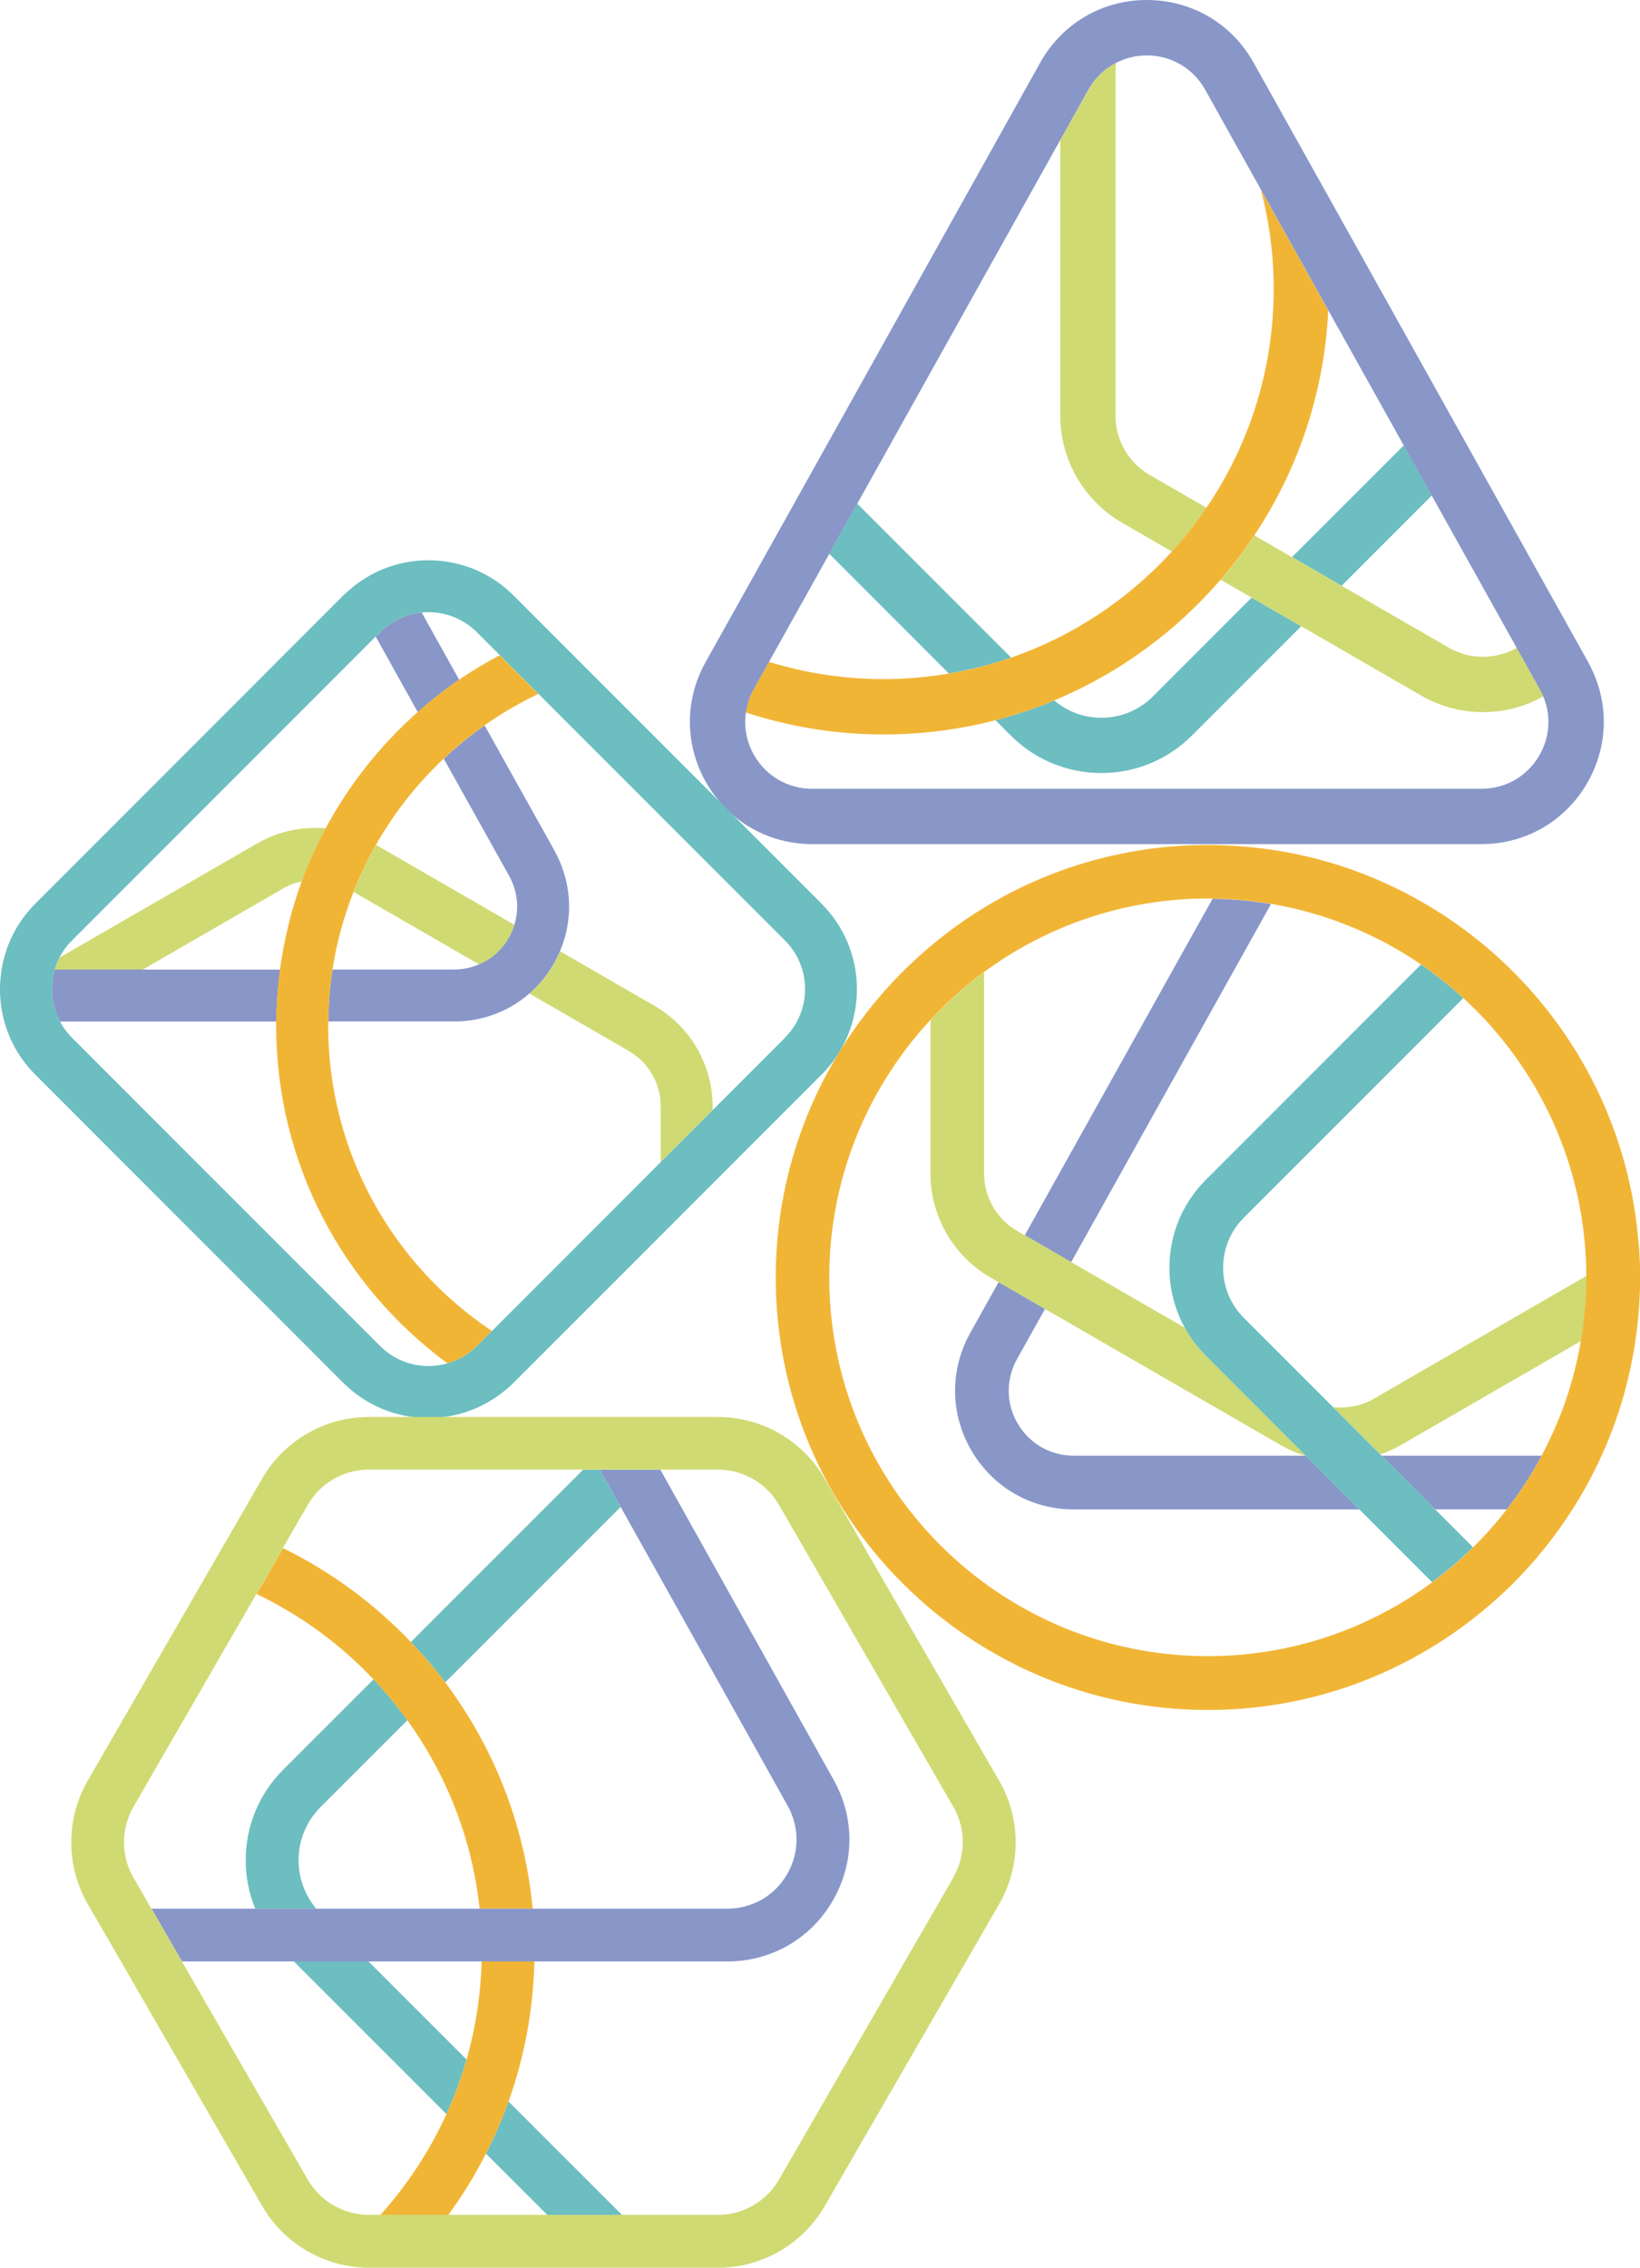
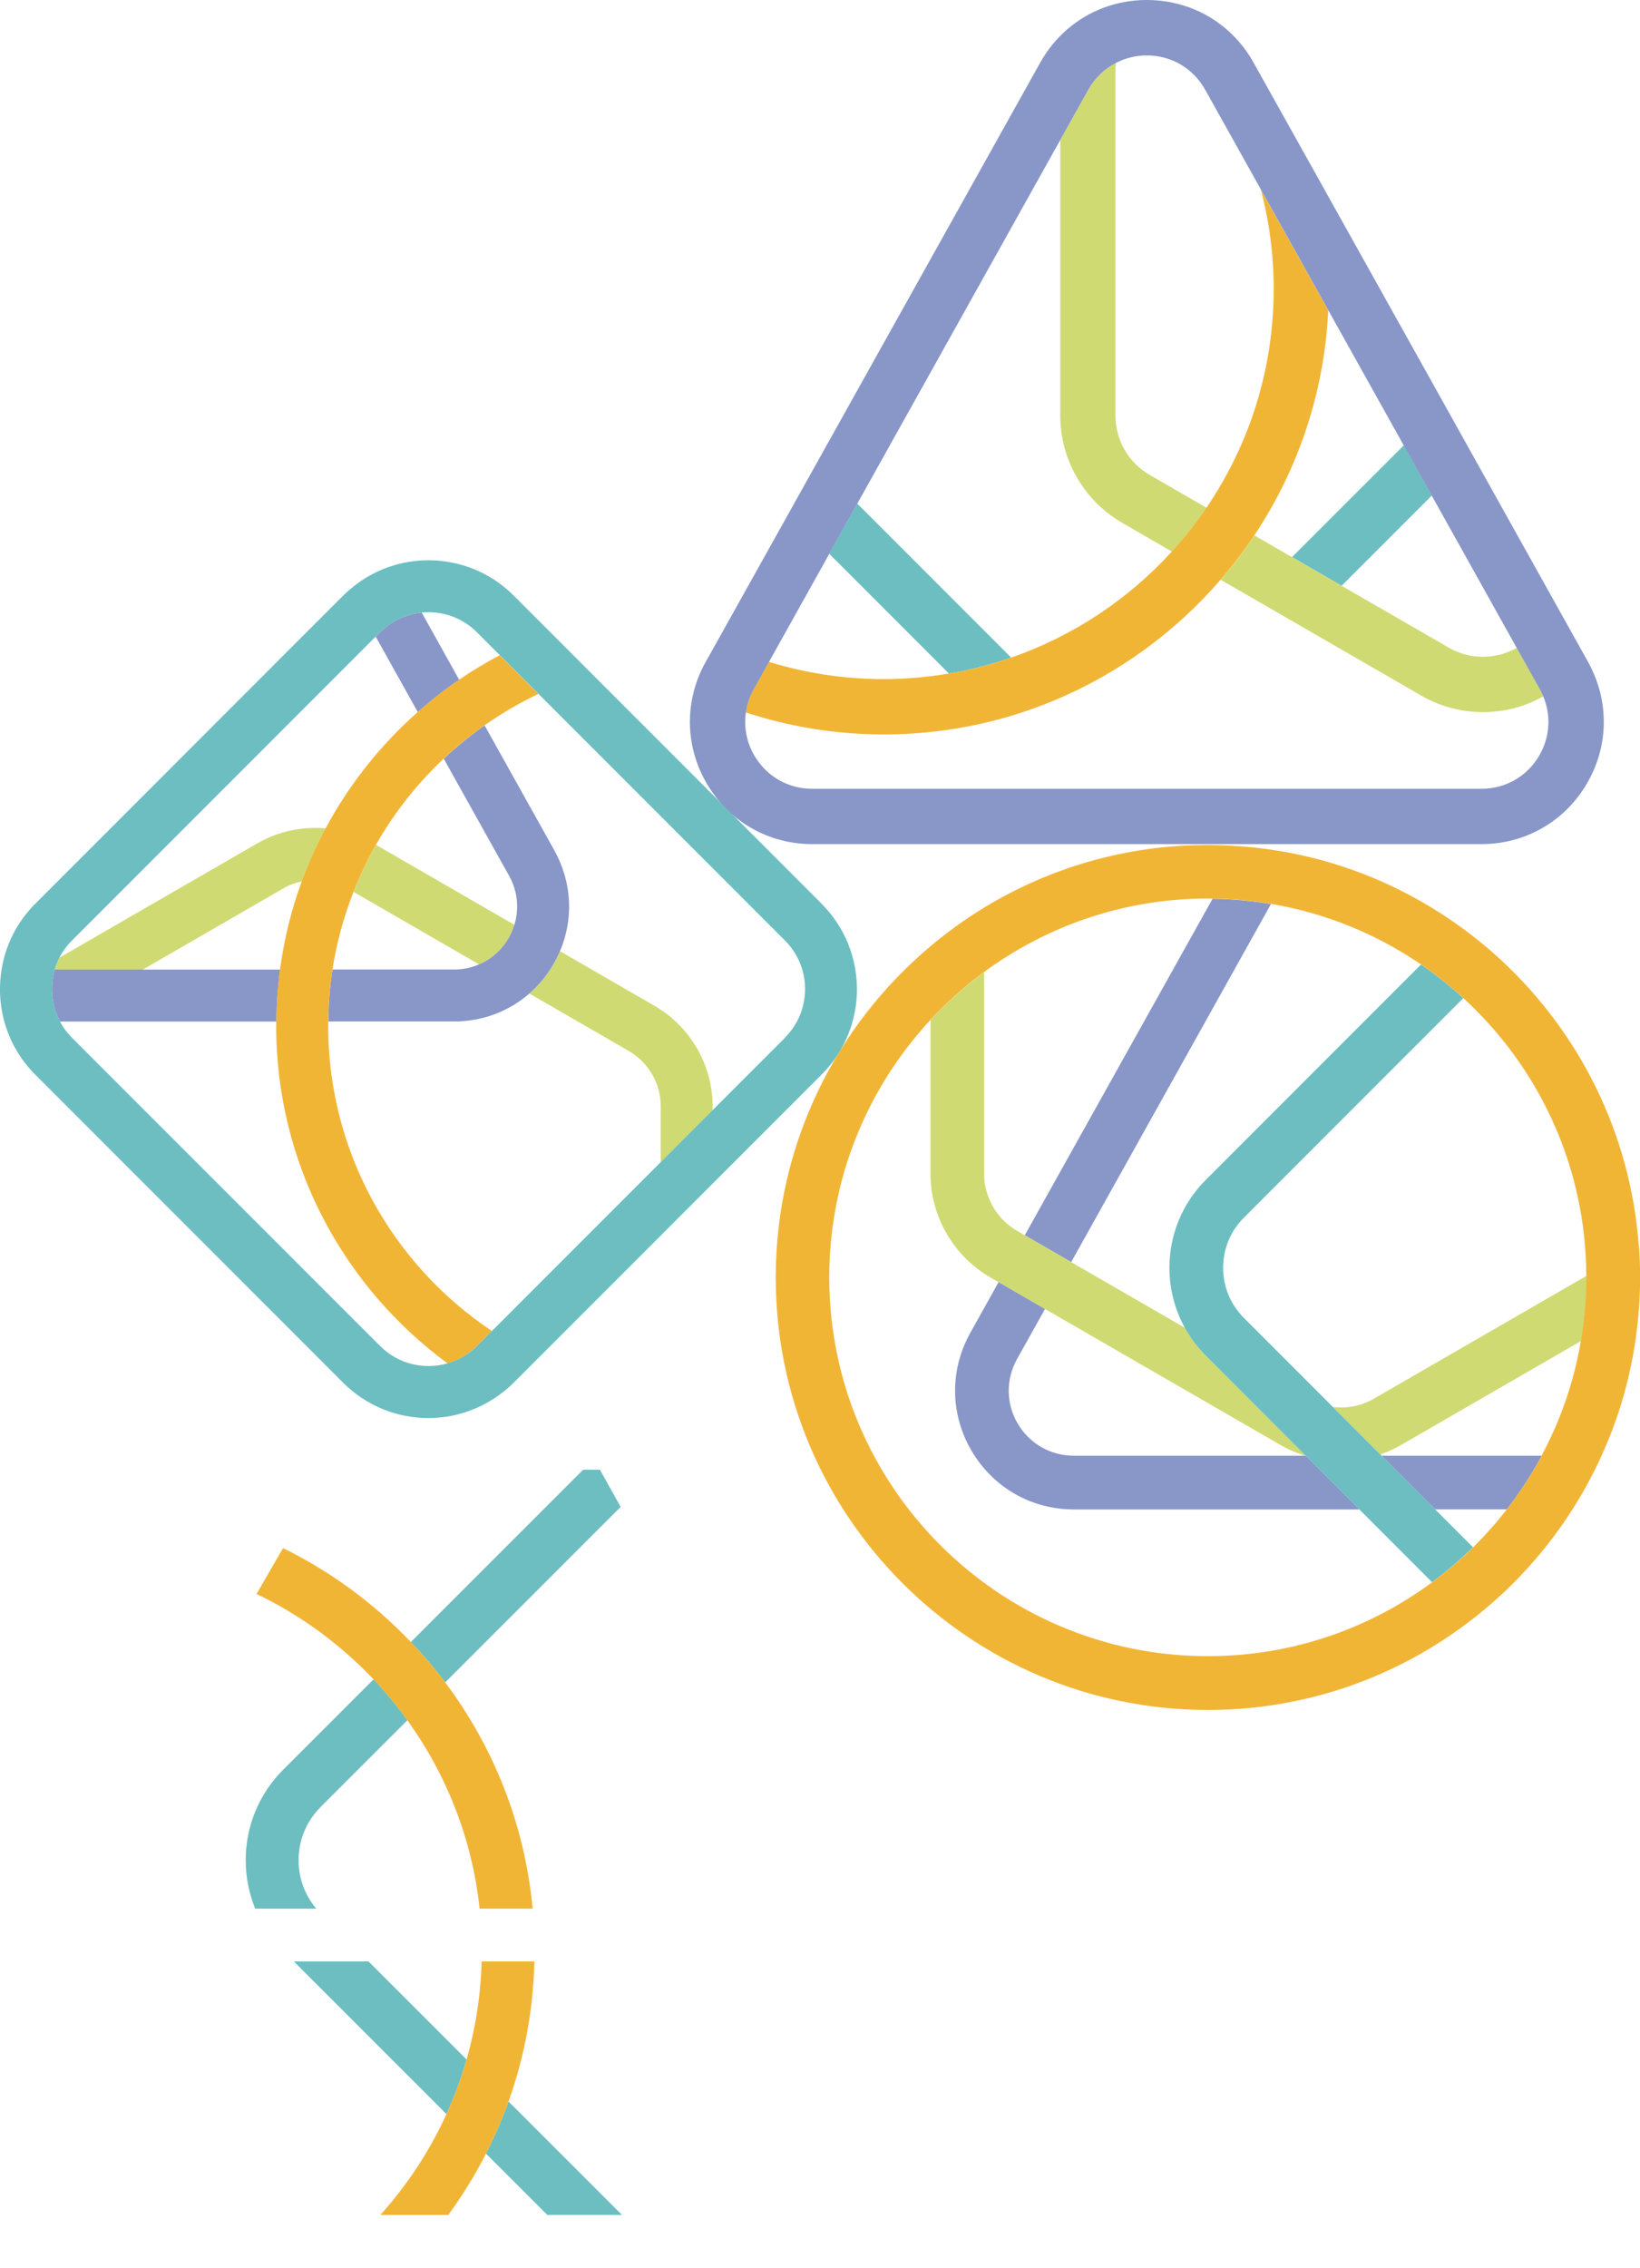
<svg xmlns="http://www.w3.org/2000/svg" id="Layer_1" viewBox="0 0 193.95 268.01">
  <defs>
    <style>.cls-1{fill:none;}.cls-1,.cls-2,.cls-3,.cls-4,.cls-5{stroke-width:0px;}.cls-2{fill:#8897c8;}.cls-3{fill:#6cbec1;}.cls-4{fill:#d0da72;}.cls-5{fill:#f1b536;}</style>
  </defs>
  <path class="cls-1" d="m168.08,82.21l-14.2-8.2-12.91,12.91c-2.86,2.86-6.67,4.44-10.72,4.44s-7.85-1.58-10.72-4.44l-1.8-1.8c-4.23,1.1-8.66,1.68-13.22,1.68-5.69,0-11.17-.92-16.3-2.6-.25,1.74.08,3.52,1.01,5.1,1.44,2.45,3.99,3.91,6.83,3.91h79.15c2.84,0,5.39-1.46,6.83-3.91,1.28-2.17,1.44-4.73.49-7.02-2.21,1.24-4.67,1.87-7.14,1.87s-5.05-.65-7.3-1.95Z" />
  <path class="cls-1" d="m158.66,69.23l12.69,7.32c2.48,1.43,5.55,1.43,8.03.01l-10.05-18-10.67,10.67Z" />
  <path class="cls-1" d="m131.92,49.14c0,2.87,1.54,5.54,4.03,6.98l6.74,3.89c5.01-7.38,7.95-16.28,7.95-25.85,0-4.08-.54-8.04-1.54-11.82l-6.56-11.74c-1.42-2.54-4-4.06-6.91-4.06-1.31,0-2.55.32-3.65.89-.03.28-.06.55-.06.83v40.88Z" />
  <path class="cls-1" d="m138.59,65.19l-5.92-3.42c-4.5-2.6-7.3-7.44-7.3-12.64V16.55l-24,42.97,18.2,18.2c7.35-2.55,13.87-6.9,19.01-12.54Z" />
  <path class="cls-1" d="m152.8,65.84l13.21-13.21-8.91-15.95c-.47,9.8-3.63,18.91-8.75,26.6l4.45,2.57Z" />
  <path class="cls-1" d="m112.23,79.61l-14.15-14.15-7.13,12.77c4.29,1.33,8.85,2.04,13.58,2.04,2.63,0,5.2-.23,7.71-.66Z" />
  <path class="cls-1" d="m124.69,82.78c1.55,1.32,3.5,2.05,5.57,2.05,2.3,0,4.47-.9,6.1-2.53l11.67-11.67-3.66-2.11c-5.32,6.16-12.04,11.09-19.67,14.26Z" />
-   <path class="cls-3" d="m136.35,82.3c-1.63,1.63-3.79,2.53-6.1,2.53-2.06,0-4.01-.72-5.57-2.05-2.24.93-4.56,1.72-6.95,2.34l1.8,1.8c2.86,2.86,6.67,4.44,10.72,4.44s7.85-1.58,10.72-4.44l12.91-12.91-5.86-3.38-11.67,11.67Z" />
  <polygon class="cls-3" points="152.8 65.84 158.66 69.23 169.33 58.56 166.02 52.63 152.8 65.84" />
  <path class="cls-3" d="m101.38,59.52l-3.31,5.93,14.15,14.15c2.53-.43,4.99-1.06,7.36-1.88l-18.2-18.2Z" />
  <path class="cls-4" d="m132.68,61.77l5.92,3.42c1.48-1.63,2.85-3.36,4.09-5.18l-6.74-3.89c-2.48-1.43-4.03-4.11-4.03-6.98V8.26c0-.28.03-.56.06-.83-1.34.7-2.48,1.77-3.26,3.16l-3.33,5.96v32.58c0,5.2,2.8,10.04,7.3,12.64Z" />
  <path class="cls-4" d="m182.11,81.44l-2.73-4.88c-2.48,1.42-5.56,1.42-8.03-.01l-12.69-7.32-5.86-3.38-4.45-2.57c-1.22,1.83-2.56,3.58-3.99,5.24l3.66,2.11,5.86,3.38,14.2,8.2c2.25,1.3,4.77,1.95,7.3,1.95s4.93-.62,7.14-1.87c-.12-.29-.25-.57-.41-.85Z" />
  <path class="cls-5" d="m149.09,22.33c1,3.77,1.54,7.73,1.54,11.82,0,9.57-2.93,18.48-7.95,25.85-1.24,1.83-2.61,3.56-4.09,5.18-5.14,5.64-11.66,9.99-19.01,12.54-2.37.82-4.83,1.46-7.36,1.88-2.51.42-5.08.66-7.71.66-4.72,0-9.28-.72-13.58-2.04l-1.8,3.22c-.49.88-.79,1.81-.93,2.76,5.14,1.68,10.61,2.6,16.3,2.6,4.56,0,8.99-.59,13.22-1.68,2.39-.62,4.71-1.41,6.95-2.34,7.63-3.18,14.35-8.1,19.67-14.26,1.43-1.66,2.77-3.41,3.99-5.24,5.13-7.69,8.29-16.8,8.75-26.6l-8.01-14.34Z" />
  <path class="cls-2" d="m188.21,79.01c-.12-.25-.25-.51-.39-.76l-2.77-4.96-10.91-19.54-3.31-5.93-15.65-28.02-6.93-12.4c-2.22-3.97-6-6.56-10.37-7.23-.73-.11-1.48-.17-2.24-.17-.05,0-.09,0-.14,0-3.51.03-6.76,1.28-9.29,3.47-1.25,1.09-2.34,2.4-3.19,3.93l-26.43,47.32-3.31,5.93-8.48,15.18-1.36,2.43c-.63,1.12-1.09,2.29-1.4,3.49-.94,3.64-.42,7.51,1.55,10.87,2.62,4.47,7.28,7.14,12.46,7.14h79.15c5.18,0,9.84-2.67,12.46-7.14,2.48-4.22,2.66-9.25.55-13.6Zm-6.18,10.3c-1.44,2.45-3.99,3.91-6.83,3.91h-79.15c-2.84,0-5.39-1.46-6.83-3.91-.93-1.58-1.26-3.37-1.01-5.1.14-.95.44-1.89.93-2.76l1.8-3.22,7.13-12.77,3.31-5.93,24-42.97,3.33-5.96c.78-1.4,1.92-2.47,3.26-3.16,1.1-.57,2.34-.89,3.65-.89,2.91,0,5.49,1.52,6.91,4.06l6.56,11.74,8.01,14.34,8.91,15.95,3.31,5.93,10.05,18,2.73,4.88c.16.28.29.56.41.85.95,2.28.79,4.84-.49,7.02Z" />
  <path class="cls-1" d="m38.83,120.72c0,.16-.01.32-.01.49,0,15.04,7.7,28.31,19.36,36.09l19.95-19.95v-6.58c0-2.7-1.45-5.21-3.79-6.56l-11.74-6.78c-2.42,2.11-5.54,3.3-8.89,3.3h-14.88Z" />
  <path class="cls-1" d="m32.67,121.21c0-.16.01-.32.01-.49H7.08c.37.69.84,1.33,1.41,1.91l36.44,36.44c2.16,2.16,5.25,2.84,8,2.05-12.28-9.02-20.27-23.54-20.27-39.91Z" />
  <path class="cls-1" d="m53.71,114.58c1.03,0,2.02-.21,2.93-.6l-14.83-8.56c-1.15,2.92-1.99,5.98-2.48,9.16h14.39Z" />
  <path class="cls-1" d="m65.57,100.52c2.08,3.73,2.3,8.06.66,11.91l11.19,6.46c4.23,2.44,6.86,6.99,6.86,11.88v.44l8.57-8.57c3.16-3.16,3.16-8.3,0-11.46l-29.16-29.16c-2.24,1.06-4.37,2.31-6.37,3.72l8.26,14.79Z" />
  <path class="cls-1" d="m59.11,77.44l-2.71-2.71c-1.78-1.78-4.2-2.56-6.54-2.33l4.43,7.94c1.54-1.06,3.15-2.02,4.81-2.9Z" />
  <path class="cls-1" d="m7.03,113.18l23.4-13.51c2.48-1.43,5.32-2.02,8.09-1.77,2.79-5.21,6.49-9.85,10.88-13.74l-4.98-8.92L8.5,111.17c-.61.61-1.09,1.29-1.47,2.01Z" />
  <path class="cls-1" d="m60.21,103.51l-7.73-13.84c-3.15,2.97-5.86,6.4-8.01,10.19l16.36,9.45c.59-1.91.39-3.98-.62-5.79Z" />
  <path class="cls-1" d="m33.5,104.99l-16.61,9.59h16.24c.49-3.61,1.35-7.1,2.57-10.42-.76.16-1.51.43-2.2.83Z" />
  <path class="cls-4" d="m60.13,110.9c.3-.51.53-1.05.7-1.6l-16.36-9.45c-1.01,1.78-1.9,3.64-2.65,5.56l14.83,8.56c1.44-.61,2.66-1.67,3.49-3.08Z" />
  <path class="cls-4" d="m77.42,118.88l-11.19-6.46c-.23.54-.5,1.07-.8,1.59-.77,1.31-1.72,2.45-2.82,3.41l11.74,6.78c2.34,1.35,3.79,3.86,3.79,6.56v6.58l6.14-6.14v-.44c0-4.88-2.63-9.43-6.86-11.88Z" />
  <path class="cls-4" d="m33.5,104.99c.69-.4,1.44-.67,2.2-.83.8-2.16,1.74-4.25,2.82-6.26-2.77-.25-5.61.34-8.09,1.77l-23.4,13.51c-.23.45-.42.92-.56,1.4h10.43l16.61-9.59Z" />
  <path class="cls-2" d="m54.3,80.33l-4.43-7.94c-1.8.18-3.55.95-4.92,2.33l-.52.52,4.98,8.92c1.55-1.37,3.18-2.65,4.9-3.83Z" />
  <path class="cls-2" d="m16.89,114.58H6.47c-.56,1.9-.41,3.96.44,5.77.06.13.12.25.18.38h25.6c.02-2.08.17-4.13.44-6.14h-16.24Z" />
  <path class="cls-2" d="m65.57,100.52l-8.26-14.79c-1.71,1.2-3.32,2.52-4.83,3.94l7.73,13.84c1.01,1.81,1.21,3.88.62,5.79-.17.55-.39,1.09-.7,1.6-.83,1.41-2.05,2.47-3.49,3.08-.91.39-1.9.6-2.93.6h-14.39c-.31,2.01-.47,4.06-.49,6.14h14.88c3.35,0,6.47-1.19,8.89-3.3,1.1-.96,2.05-2.1,2.82-3.41.3-.52.57-1.05.8-1.59,1.64-3.84,1.42-8.18-.66-11.91Z" />
  <path class="cls-5" d="m38.82,121.21c0-.16.01-.32.01-.49.02-2.09.19-4.14.49-6.14.49-3.18,1.34-6.25,2.48-9.16.76-1.92,1.64-3.78,2.65-5.56,2.15-3.79,4.86-7.22,8.01-10.19,1.51-1.43,3.13-2.74,4.83-3.94,2.01-1.41,4.14-2.66,6.37-3.72l-4.57-4.57c-1.66.88-3.27,1.84-4.81,2.9-1.71,1.17-3.35,2.45-4.9,3.83-4.39,3.89-8.09,8.53-10.88,13.74-1.08,2.01-2.02,4.1-2.82,6.26-1.22,3.32-2.08,6.81-2.57,10.42-.27,2.01-.42,4.06-.44,6.14,0,.16-.01.32-.01.49,0,16.37,7.99,30.89,20.27,39.91,1.27-.37,2.46-1.05,3.46-2.05l1.78-1.78c-11.66-7.78-19.36-21.05-19.36-36.09Z" />
  <path class="cls-3" d="m97.19,106.83l-27.21-27.21-4.87-4.87-4.37-4.37c-3.79-3.79-9.2-4.99-14.02-3.61-1.94.56-3.79,1.54-5.39,2.94-.25.22-.5.43-.73.66L4.15,106.83c-2.19,2.19-3.5,4.91-3.96,7.75-.14.88-.21,1.77-.19,2.66.03,1.17.2,2.35.51,3.49.26.93.6,1.83,1.05,2.7.66,1.28,1.52,2.48,2.59,3.55l36.44,36.44h0c2.78,2.78,6.43,4.17,10.07,4.17,2.91,0,5.82-.9,8.29-2.67.62-.45,1.22-.93,1.78-1.49l2.99-2.99,14.4-14.4,6.14-6.14,12.92-12.92c5.55-5.55,5.55-14.59,0-20.15Zm-4.34,15.8l-8.57,8.57-6.14,6.14-19.95,19.95-1.78,1.78c-1,1-2.19,1.68-3.46,2.05-2.75.8-5.84.12-8-2.05L8.5,122.63c-.58-.58-1.05-1.22-1.41-1.91-.07-.12-.12-.25-.18-.38-.85-1.81-1-3.87-.44-5.77.14-.48.33-.95.56-1.4.37-.72.86-1.4,1.47-2.01l35.92-35.92.52-.52c1.37-1.37,3.13-2.15,4.92-2.33,2.33-.23,4.75.54,6.54,2.33l2.71,2.71,4.57,4.57,29.16,29.16c3.16,3.16,3.16,8.3,0,11.46Z" />
  <path class="cls-1" d="m48.59,194.06l20.37-20.36h-25.34c-2.96,0-5.72,1.59-7.2,4.15l-2.95,5.11c5.69,2.78,10.79,6.56,15.12,11.1Z" />
  <path class="cls-1" d="m92.12,257.62l20.64-35.72c1.48-2.56,1.48-5.75,0-8.32l-20.64-35.72c-1.48-2.56-4.24-4.15-7.2-4.15h-6.82l20.5,36.67c2.52,4.51,2.47,9.87-.15,14.32-2.62,4.46-7.26,7.12-12.43,7.12h-22.82c-.14,5.79-1.2,11.36-3.06,16.55l13.42,13.41h11.36c2.96,0,5.72-1.59,7.2-4.15Z" />
  <path class="cls-1" d="m34.75,231.81h-13.23l14.91,25.81c1.48,2.56,4.24,4.15,7.2,4.15h1.36c3.18-3.53,5.82-7.55,7.82-11.92l-18.05-18.04Z" />
  <path class="cls-1" d="m62.99,225.57h23.02c2.93,0,5.56-1.51,7.05-4.04s1.51-5.56.08-8.12l-19.75-35.32-20.75,20.74c5.71,7.6,9.41,16.77,10.34,26.74Z" />
  <path class="cls-1" d="m53.01,261.77h11.72l-7.26-7.25c-1.3,2.54-2.79,4.97-4.46,7.25Z" />
  <path class="cls-1" d="m33.48,209.15l10.69-10.68c-3.93-4.15-8.61-7.59-13.83-10.09l-14.56,25.2c-1.48,2.56-1.48,5.75,0,8.32l2.12,3.68h12.26c-.73-1.79-1.12-3.73-1.12-5.72,0-4.04,1.58-7.84,4.43-10.7Z" />
  <path class="cls-1" d="m55.18,243.4c1.06-3.7,1.67-7.58,1.78-11.59h-13.38l11.6,11.59Z" />
  <path class="cls-1" d="m37.9,213.57c-1.68,1.68-2.6,3.91-2.6,6.28,0,2.12.74,4.12,2.09,5.72h19.34c-.88-8.25-3.92-15.87-8.55-22.27l-10.28,10.27Z" />
  <path class="cls-3" d="m37.9,213.57l10.28-10.27c-1.23-1.7-2.56-3.31-4-4.83l-10.69,10.68c-2.86,2.86-4.43,6.66-4.43,10.7,0,1.99.39,3.93,1.12,5.72h7.22c-1.35-1.6-2.09-3.6-2.09-5.72,0-2.37.92-4.61,2.6-6.28Z" />
  <path class="cls-3" d="m57.47,254.52l7.26,7.25h8.83l-13.42-13.41c-.76,2.12-1.66,4.17-2.67,6.16Z" />
  <path class="cls-3" d="m43.58,231.81h-8.83l18.05,18.04c.95-2.07,1.74-4.23,2.38-6.45l-11.6-11.59Z" />
  <path class="cls-3" d="m52.65,198.83l20.75-20.74-2.45-4.39h-1.99l-20.37,20.36c1.44,1.51,2.8,3.1,4.06,4.77Z" />
  <path class="cls-5" d="m52.65,198.83c-1.26-1.67-2.62-3.26-4.06-4.77-4.32-4.53-9.43-8.31-15.12-11.1l-3.13,5.42c5.22,2.5,9.9,5.94,13.83,10.09,1.44,1.52,2.77,3.13,4,4.83,4.62,6.41,7.67,14.02,8.55,22.27h6.27c-.93-9.97-4.64-19.14-10.34-26.74Z" />
  <path class="cls-5" d="m56.96,231.81c-.11,4.01-.72,7.89-1.78,11.59-.64,2.22-1.43,4.37-2.38,6.45-1.99,4.37-4.64,8.39-7.82,11.92h8.03c1.68-2.29,3.17-4.71,4.46-7.25,1.01-1.99,1.91-4.04,2.67-6.16,1.86-5.19,2.92-10.76,3.06-16.55h-6.24Z" />
-   <path class="cls-2" d="m98.6,210.37l-20.5-36.67h-7.15l2.45,4.39,19.75,35.32c1.43,2.56,1.4,5.59-.08,8.12s-4.12,4.04-7.05,4.04H17.91l3.61,6.24h64.5c5.17,0,9.82-2.66,12.43-7.12,2.62-4.46,2.67-9.81.15-14.32Z" />
-   <path class="cls-4" d="m118.16,210.45l-10.25-17.73-10.4-17.99c-2.59-4.49-7.42-7.27-12.6-7.27h-41.3c-5.18,0-10.01,2.79-12.6,7.27l-3.36,5.81-3.18,5.51-14.1,24.4c-2.59,4.49-2.59,10.07,0,14.56l.32.55,3.61,6.24,16.72,28.93c1.81,3.13,4.71,5.43,8.06,6.54,1.45.48,2.98.74,4.54.74h41.3c5.18,0,10.01-2.79,12.6-7.27l4.62-7.99,16.03-27.73c2.59-4.49,2.59-10.07,0-14.56Zm-5.41,11.44l-20.64,35.72c-1.48,2.56-4.24,4.15-7.2,4.15h-41.3c-2.96,0-5.72-1.59-7.2-4.15l-14.91-25.81-3.61-6.24-2.12-3.68c-1.48-2.56-1.48-5.75,0-8.32l14.56-25.2,3.13-5.42,2.95-5.11c1.48-2.56,4.24-4.15,7.2-4.15h41.3c2.96,0,5.72,1.59,7.2,4.15l20.64,35.72c1.48,2.56,1.48,5.75,0,8.32Z" />
  <path class="cls-1" d="m126.99,178.38c-5.03,0-9.55-2.59-12.1-6.93s-2.6-9.55-.15-13.94l3.35-6-.98-.56c-4.37-2.52-7.08-7.22-7.08-12.27v-18.14c-7.42,7.99-11.96,18.68-11.96,30.42,0,24.69,20.08,44.77,44.77,44.77,9.93,0,19.1-3.25,26.54-8.74l-8.62-8.62h-33.77Z" />
  <path class="cls-1" d="m120.29,145.46l.9.52,22.21-39.77c-.19,0-.37-.01-.56-.01-9.89,0-19.04,3.23-26.46,8.69v23.8c0,2.78,1.5,5.38,3.91,6.77Z" />
-   <path class="cls-1" d="m162.47,165.3l25.13-14.51c-.05-12.98-5.65-24.67-14.55-32.82l-25.95,25.95c-1.58,1.58-2.45,3.68-2.45,5.92s.87,4.34,2.45,5.92l10.53,10.53c1.65.2,3.36-.13,4.84-.98Z" />
  <path class="cls-1" d="m123.59,154.69l-3.31,5.92c-1.34,2.41-1.31,5.26.08,7.64s3.87,3.79,6.63,3.79h27.35c-.99-.31-1.95-.72-2.86-1.24l-27.89-16.1Z" />
  <path class="cls-1" d="m165.65,170.8c-.77.45-1.58.81-2.41,1.1l.15.15h18.94c2.23-4.17,3.82-8.73,4.64-13.55l-21.32,12.31Z" />
  <path class="cls-1" d="m138.31,149.84c0-3.93,1.53-7.62,4.31-10.4l25.44-25.44c-5.23-3.58-11.25-6.07-17.74-7.16l-23.63,42.32,13.44,7.76c-1.18-2.14-1.81-4.56-1.81-7.07Z" />
-   <path class="cls-1" d="m178.2,178.38h-8.47l4.48,4.48c1.43-1.4,2.75-2.9,3.98-4.48Z" />
  <path class="cls-2" d="m163.39,172.04l6.34,6.34h8.47c1.55-1.99,2.93-4.11,4.13-6.34h-18.94Z" />
  <path class="cls-2" d="m150.32,106.84c-2.25-.38-4.56-.59-6.92-.62l-22.21,39.77,5.49,3.17,23.63-42.32Z" />
  <path class="cls-2" d="m154.34,172.04h-27.35c-2.76,0-5.23-1.42-6.63-3.79s-1.42-5.23-.08-7.64l3.31-5.92-5.49-3.17-3.35,6c-2.45,4.39-2.4,9.6.15,13.94s7.07,6.93,12.1,6.93h33.77l-6.31-6.31s-.07-.02-.1-.03Z" />
  <path class="cls-4" d="m187.61,150.79l-25.13,14.51c-1.48.86-3.19,1.18-4.84.98l5.61,5.61c.83-.29,1.63-.65,2.41-1.1l21.32-12.31c.42-2.45.64-4.95.64-7.51,0-.06,0-.12,0-.18Z" />
  <path class="cls-4" d="m154.34,172.04s.07.02.1.03l-.03-.03h-.07Z" />
  <path class="cls-4" d="m142.62,160.25c-1-1-1.83-2.13-2.5-3.33l-13.44-7.76-5.49-3.17-.9-.52c-2.41-1.39-3.91-3.99-3.91-6.77v-23.8c-2.29,1.68-4.41,3.58-6.34,5.66v18.14c0,5.04,2.71,9.74,7.08,12.27l.98.56,5.49,3.17,27.89,16.1c.91.53,1.88.94,2.86,1.24h.07l-11.79-11.8Z" />
  <path class="cls-3" d="m169.73,178.38l-6.34-6.34-.15-.15-5.61-5.61-10.53-10.53c-1.58-1.58-2.45-3.68-2.45-5.92s.87-4.34,2.45-5.92l25.95-25.95c-1.57-1.44-3.24-2.76-5-3.97l-25.44,25.44c-2.78,2.78-4.31,6.47-4.31,10.4,0,2.51.63,4.93,1.81,7.07.66,1.21,1.5,2.33,2.5,3.33l11.79,11.8.03.03,6.31,6.31,8.62,8.62c1.71-1.26,3.33-2.65,4.84-4.13l-4.48-4.48Z" />
  <path class="cls-5" d="m193.8,147.21c-.97-13.29-7.04-25.18-16.26-33.73-1.56-1.44-3.21-2.79-4.94-4.03-5.61-4.03-12.05-6.96-19.02-8.45-2.19-.47-4.44-.79-6.72-.97-1.33-.1-2.66-.17-4.01-.17-9.68,0-18.74,2.7-26.46,7.4-2.23,1.36-4.35,2.89-6.34,4.56-11.18,9.38-18.31,23.45-18.31,39.16,0,28.18,22.93,51.11,51.11,51.11,11.68,0,22.44-3.94,31.06-10.56,1.68-1.29,3.29-2.69,4.8-4.17,2.74-2.7,5.17-5.71,7.25-8.97,1.29-2.02,2.44-4.14,3.44-6.34,2.46-5.4,4-11.3,4.43-17.51.08-1.18.14-2.36.14-3.56,0-1.26-.06-2.51-.15-3.76Zm-11.47,24.83c-1.2,2.24-2.58,4.35-4.13,6.34-1.23,1.58-2.56,3.08-3.98,4.48-1.51,1.49-3.13,2.87-4.84,4.13-7.43,5.49-16.61,8.74-26.54,8.74-24.69,0-44.77-20.08-44.77-44.77,0-11.74,4.55-22.43,11.96-30.42,1.93-2.08,4.05-3.98,6.34-5.66,7.42-5.45,16.57-8.69,26.46-8.69.19,0,.37.01.56.01,2.35.03,4.66.24,6.92.62,6.49,1.1,12.51,3.59,17.74,7.16,1.76,1.21,3.43,2.53,5,3.97,8.9,8.15,14.5,19.84,14.55,32.82,0,.06,0,.12,0,.18,0,2.56-.23,5.07-.64,7.51-.82,4.82-2.4,9.39-4.64,13.55Z" />
</svg>